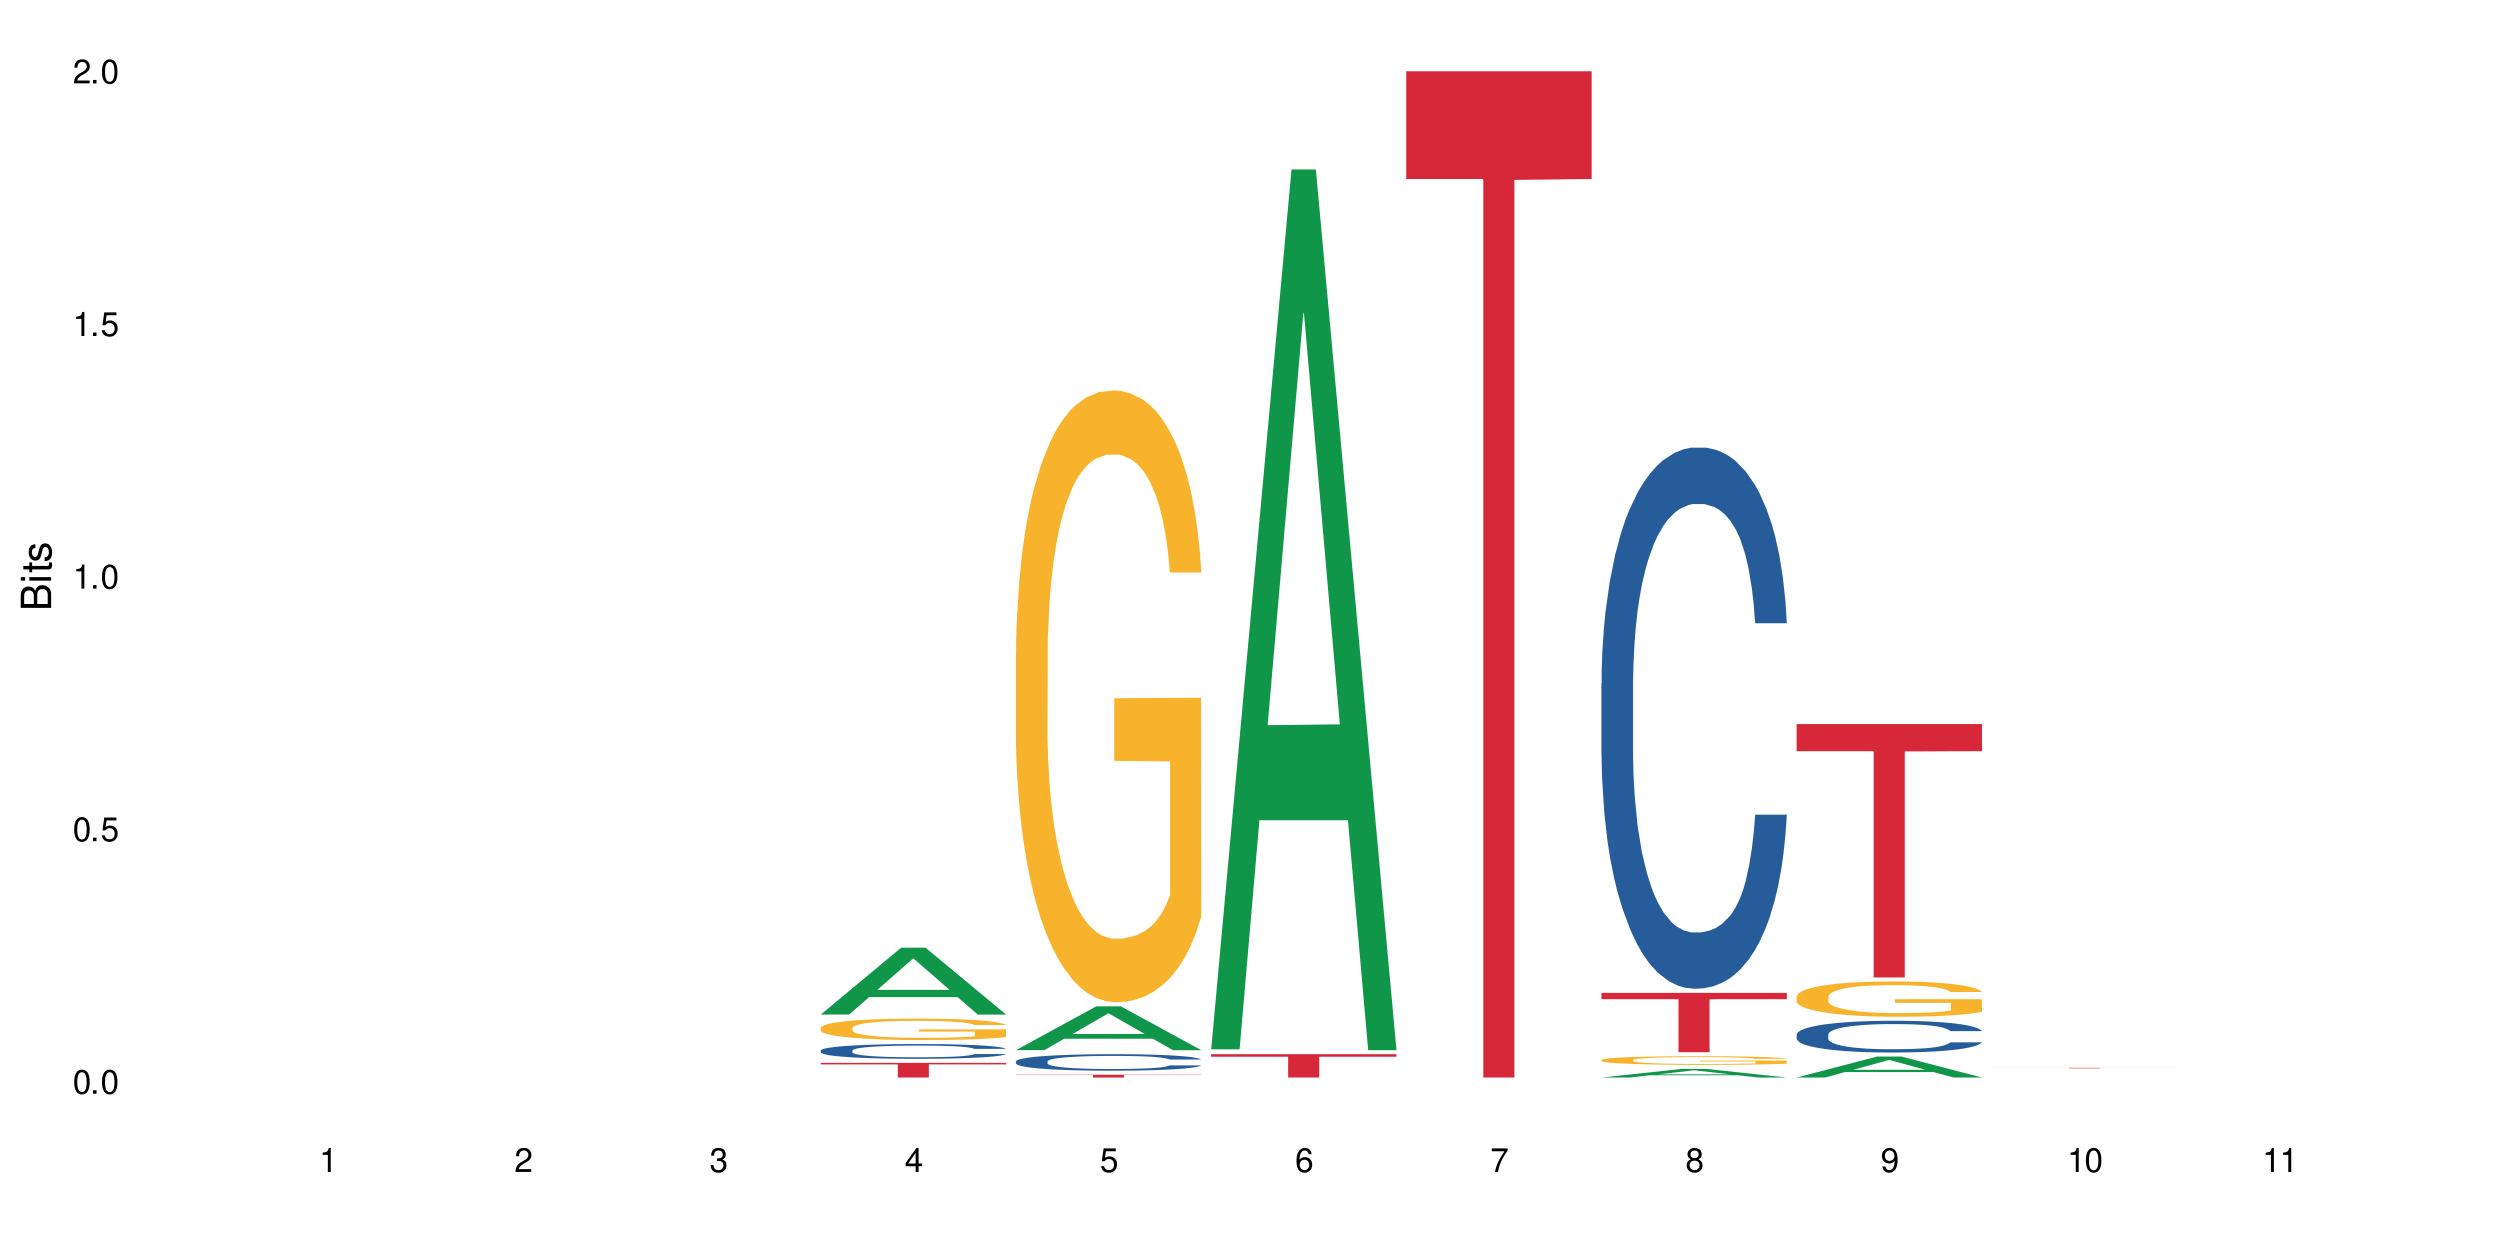
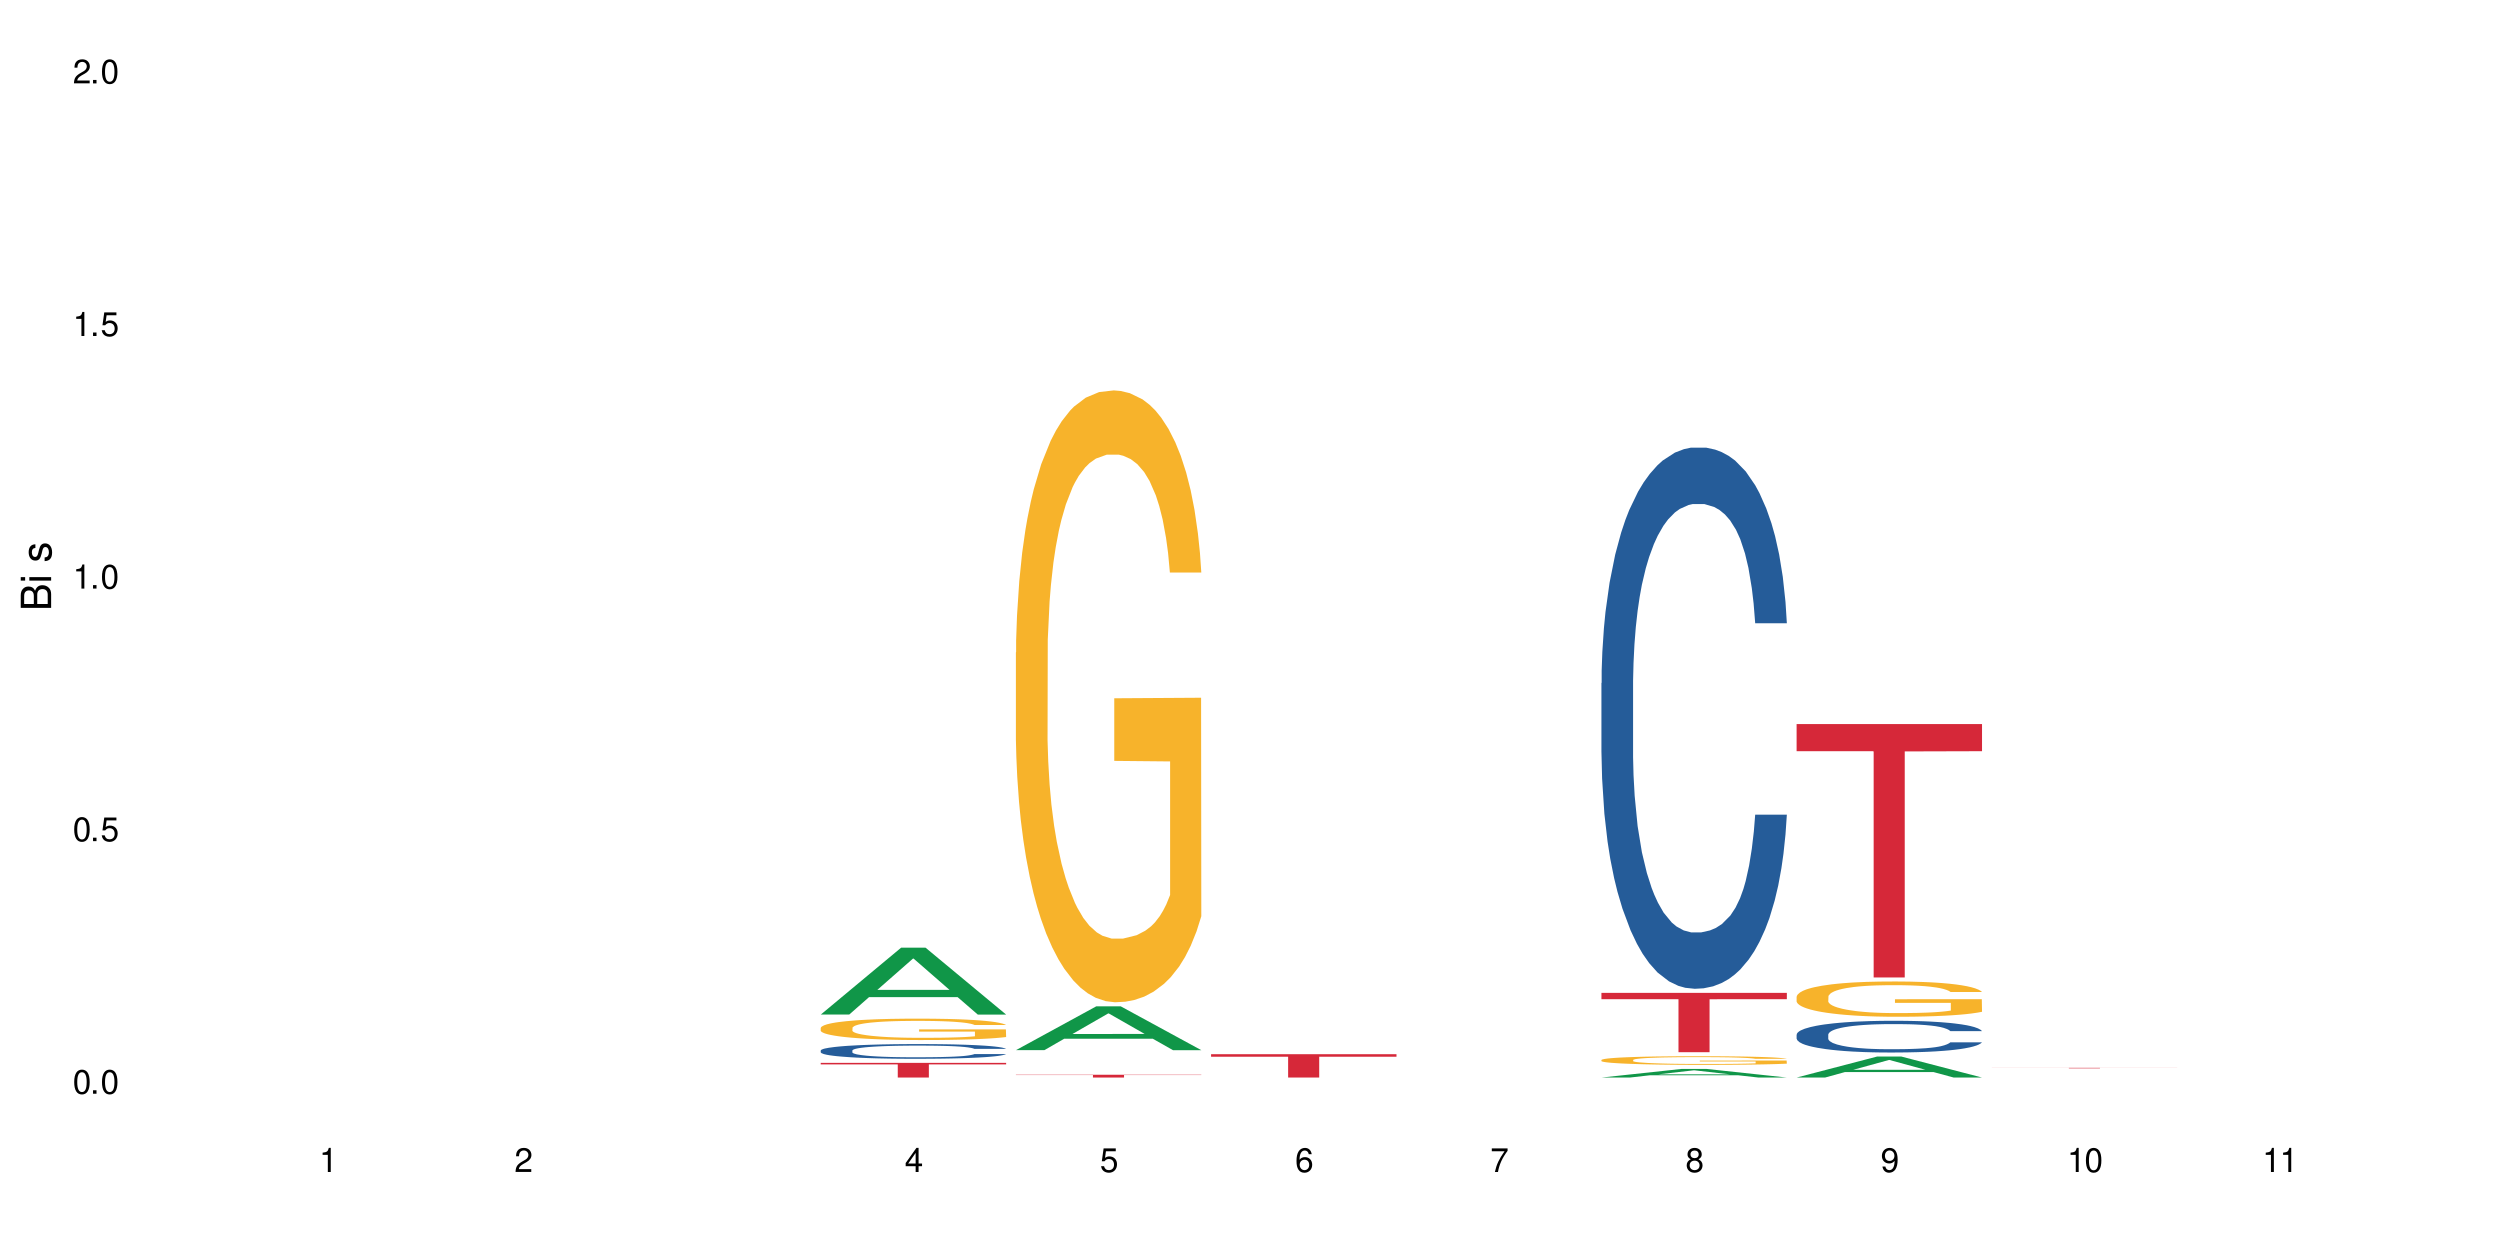
<svg xmlns="http://www.w3.org/2000/svg" xmlns:xlink="http://www.w3.org/1999/xlink" width="720" height="360" viewBox="0 0 720 360">
  <defs>
    <g>
      <g id="glyph-0-0">
</g>
      <g id="glyph-0-1">
        <path d="M 2.641 -6.938 C 2 -6.938 1.422 -6.656 1.078 -6.172 C 0.641 -5.562 0.406 -4.641 0.406 -3.359 C 0.406 -1.016 1.188 0.219 2.641 0.219 C 4.078 0.219 4.859 -1.016 4.859 -3.297 C 4.859 -4.641 4.656 -5.547 4.203 -6.172 C 3.844 -6.656 3.281 -6.938 2.641 -6.938 Z M 2.641 -6.188 C 3.547 -6.188 4 -5.25 4 -3.375 C 4 -1.406 3.562 -0.484 2.625 -0.484 C 1.734 -0.484 1.281 -1.438 1.281 -3.344 C 1.281 -5.25 1.734 -6.188 2.641 -6.188 Z M 2.641 -6.188 " />
      </g>
      <g id="glyph-0-2">
        <path d="M 1.828 -1 L 0.828 -1 L 0.828 0 L 1.828 0 Z M 1.828 -1 " />
      </g>
      <g id="glyph-0-3">
        <path d="M 4.562 -6.797 L 1.062 -6.797 L 0.547 -3.094 L 1.328 -3.094 C 1.719 -3.562 2.047 -3.734 2.578 -3.734 C 3.484 -3.734 4.062 -3.109 4.062 -2.094 C 4.062 -1.125 3.484 -0.531 2.578 -0.531 C 1.828 -0.531 1.375 -0.906 1.188 -1.672 L 0.328 -1.672 C 0.453 -1.109 0.547 -0.844 0.75 -0.594 C 1.125 -0.078 1.828 0.219 2.594 0.219 C 3.969 0.219 4.922 -0.781 4.922 -2.219 C 4.922 -3.562 4.031 -4.484 2.719 -4.484 C 2.25 -4.484 1.859 -4.359 1.469 -4.062 L 1.734 -5.969 L 4.562 -5.969 Z M 4.562 -6.797 " />
      </g>
      <g id="glyph-0-4">
        <path d="M 2.484 -4.938 L 2.484 0 L 3.328 0 L 3.328 -6.938 L 2.766 -6.938 C 2.469 -5.875 2.281 -5.734 0.984 -5.562 L 0.984 -4.938 Z M 2.484 -4.938 " />
      </g>
      <g id="glyph-0-5">
        <path d="M 4.859 -0.828 L 1.281 -0.828 C 1.359 -1.406 1.672 -1.781 2.5 -2.281 L 3.469 -2.828 C 4.406 -3.344 4.906 -4.062 4.906 -4.906 C 4.906 -5.484 4.672 -6.031 4.266 -6.406 C 3.859 -6.766 3.375 -6.938 2.719 -6.938 C 1.859 -6.938 1.219 -6.625 0.844 -6.031 C 0.609 -5.672 0.5 -5.234 0.484 -4.531 L 1.328 -4.531 C 1.359 -5.016 1.406 -5.281 1.531 -5.516 C 1.75 -5.938 2.188 -6.203 2.703 -6.203 C 3.469 -6.203 4.031 -5.641 4.031 -4.891 C 4.031 -4.344 3.719 -3.859 3.125 -3.516 L 2.234 -3 C 0.812 -2.172 0.406 -1.531 0.328 -0.016 L 4.859 -0.016 Z M 4.859 -0.828 " />
      </g>
      <g id="glyph-0-6">
-         <path d="M 2.125 -3.188 L 2.578 -3.188 C 3.5 -3.188 3.984 -2.766 3.984 -1.922 C 3.984 -1.062 3.469 -0.531 2.594 -0.531 C 1.656 -0.531 1.203 -1 1.156 -2.016 L 0.312 -2.016 C 0.344 -1.453 0.438 -1.094 0.609 -0.781 C 0.953 -0.109 1.625 0.219 2.547 0.219 C 3.953 0.219 4.859 -0.625 4.859 -1.938 C 4.859 -2.828 4.516 -3.297 3.703 -3.594 C 4.344 -3.844 4.656 -4.328 4.656 -5.031 C 4.656 -6.219 3.875 -6.938 2.578 -6.938 C 1.203 -6.938 0.484 -6.172 0.453 -4.703 L 1.297 -4.703 C 1.312 -5.125 1.344 -5.359 1.453 -5.578 C 1.641 -5.969 2.062 -6.203 2.594 -6.203 C 3.344 -6.203 3.797 -5.75 3.797 -5 C 3.797 -4.516 3.609 -4.219 3.25 -4.047 C 3.016 -3.953 2.703 -3.922 2.125 -3.906 Z M 2.125 -3.188 " />
-       </g>
+         </g>
      <g id="glyph-0-7">
        <path d="M 3.141 -1.672 L 3.141 0 L 3.984 0 L 3.984 -1.672 L 4.984 -1.672 L 4.984 -2.438 L 3.984 -2.438 L 3.984 -6.938 L 3.359 -6.938 L 0.266 -2.578 L 0.266 -1.672 Z M 3.141 -2.438 L 1 -2.438 L 3.141 -5.5 Z M 3.141 -2.438 " />
      </g>
      <g id="glyph-0-8">
        <path d="M 4.781 -5.125 C 4.609 -6.266 3.891 -6.938 2.844 -6.938 C 2.094 -6.938 1.422 -6.578 1.031 -5.953 C 0.594 -5.266 0.406 -4.422 0.406 -3.172 C 0.406 -2 0.578 -1.25 0.984 -0.641 C 1.359 -0.078 1.953 0.219 2.703 0.219 C 3.984 0.219 4.922 -0.75 4.922 -2.094 C 4.922 -3.375 4.062 -4.281 2.844 -4.281 C 2.172 -4.281 1.641 -4.031 1.281 -3.516 C 1.281 -5.234 1.828 -6.188 2.797 -6.188 C 3.391 -6.188 3.797 -5.797 3.938 -5.125 Z M 2.734 -3.531 C 3.547 -3.531 4.062 -2.953 4.062 -2.031 C 4.062 -1.156 3.484 -0.531 2.703 -0.531 C 1.922 -0.531 1.328 -1.188 1.328 -2.078 C 1.328 -2.938 1.906 -3.531 2.734 -3.531 Z M 2.734 -3.531 " />
      </g>
      <g id="glyph-0-9">
        <path d="M 4.984 -6.797 L 0.438 -6.797 L 0.438 -5.969 L 4.109 -5.969 C 2.5 -3.656 1.828 -2.234 1.328 0 L 2.219 0 C 2.594 -2.172 3.453 -4.047 4.984 -6.094 Z M 4.984 -6.797 " />
      </g>
      <g id="glyph-0-10">
        <path d="M 3.75 -3.656 C 4.469 -4.094 4.688 -4.438 4.688 -5.078 C 4.688 -6.172 3.844 -6.938 2.641 -6.938 C 1.438 -6.938 0.594 -6.172 0.594 -5.094 C 0.594 -4.438 0.812 -4.094 1.516 -3.656 C 0.734 -3.266 0.359 -2.703 0.359 -1.922 C 0.359 -0.656 1.281 0.219 2.641 0.219 C 3.984 0.219 4.922 -0.656 4.922 -1.922 C 4.922 -2.703 4.531 -3.266 3.75 -3.656 Z M 2.641 -6.188 C 3.359 -6.188 3.812 -5.75 3.812 -5.062 C 3.812 -4.406 3.344 -3.984 2.641 -3.984 C 1.922 -3.984 1.453 -4.406 1.453 -5.078 C 1.453 -5.75 1.922 -6.188 2.641 -6.188 Z M 2.641 -3.266 C 3.484 -3.266 4.062 -2.719 4.062 -1.906 C 4.062 -1.078 3.484 -0.531 2.625 -0.531 C 1.797 -0.531 1.219 -1.094 1.219 -1.906 C 1.219 -2.719 1.781 -3.266 2.641 -3.266 Z M 2.641 -3.266 " />
      </g>
      <g id="glyph-0-11">
        <path d="M 0.516 -1.578 C 0.672 -0.453 1.406 0.219 2.438 0.219 C 3.188 0.219 3.859 -0.141 4.266 -0.766 C 4.688 -1.453 4.891 -2.297 4.891 -3.547 C 4.891 -4.719 4.703 -5.453 4.312 -6.078 C 3.938 -6.641 3.344 -6.938 2.594 -6.938 C 1.297 -6.938 0.359 -5.969 0.359 -4.625 C 0.359 -3.344 1.234 -2.453 2.453 -2.453 C 3.094 -2.453 3.578 -2.672 4.016 -3.203 C 4 -1.484 3.469 -0.531 2.5 -0.531 C 1.906 -0.531 1.484 -0.906 1.359 -1.578 Z M 2.578 -6.203 C 3.375 -6.203 3.969 -5.531 3.969 -4.641 C 3.969 -3.797 3.391 -3.188 2.547 -3.188 C 1.734 -3.188 1.234 -3.766 1.234 -4.688 C 1.234 -5.562 1.797 -6.203 2.578 -6.203 Z M 2.578 -6.203 " />
      </g>
      <g id="glyph-1-0">
</g>
      <g id="glyph-1-1">
        <path d="M 0 -0.953 L 0 -4.891 C 0 -5.719 -0.234 -6.344 -0.734 -6.797 C -1.188 -7.234 -1.812 -7.469 -2.5 -7.469 C -3.547 -7.469 -4.188 -7 -4.625 -5.875 C -4.984 -6.688 -5.625 -7.094 -6.531 -7.094 C -7.172 -7.094 -7.734 -6.859 -8.141 -6.391 C -8.562 -5.922 -8.75 -5.344 -8.75 -4.5 L -8.75 -0.953 Z M -4.984 -2.062 L -7.766 -2.062 L -7.766 -4.219 C -7.766 -4.844 -7.688 -5.203 -7.453 -5.5 C -7.219 -5.812 -6.859 -5.969 -6.375 -5.969 C -5.891 -5.969 -5.531 -5.812 -5.297 -5.5 C -5.062 -5.203 -4.984 -4.844 -4.984 -4.219 Z M -0.984 -2.062 L -4 -2.062 L -4 -4.781 C -4 -5.766 -3.438 -6.359 -2.484 -6.359 C -1.547 -6.359 -0.984 -5.766 -0.984 -4.781 Z M -0.984 -2.062 " />
      </g>
      <g id="glyph-1-2">
        <path d="M -6.281 -1.797 L -6.281 -0.797 L 0 -0.797 L 0 -1.797 Z M -8.75 -1.797 L -8.75 -0.797 L -7.484 -0.797 L -7.484 -1.797 Z M -8.75 -1.797 " />
      </g>
      <g id="glyph-1-3">
-         <path d="M -6.281 -3.047 L -6.281 -2.016 L -8.016 -2.016 L -8.016 -1.016 L -6.281 -1.016 L -6.281 -0.172 L -5.469 -0.172 L -5.469 -1.016 L -0.719 -1.016 C -0.078 -1.016 0.281 -1.453 0.281 -2.234 C 0.281 -2.5 0.25 -2.719 0.188 -3.047 L -0.641 -3.047 C -0.609 -2.906 -0.594 -2.766 -0.594 -2.562 C -0.594 -2.141 -0.719 -2.016 -1.156 -2.016 L -5.469 -2.016 L -5.469 -3.047 Z M -6.281 -3.047 " />
-       </g>
+         </g>
      <g id="glyph-1-4">
        <path d="M -4.531 -5.25 C -5.766 -5.25 -6.469 -4.422 -6.469 -2.969 C -6.469 -1.516 -5.719 -0.562 -4.547 -0.562 C -3.562 -0.562 -3.094 -1.062 -2.734 -2.562 L -2.516 -3.484 C -2.344 -4.188 -2.094 -4.469 -1.641 -4.469 C -1.047 -4.469 -0.641 -3.875 -0.641 -3 C -0.641 -2.453 -0.797 -2 -1.062 -1.75 C -1.25 -1.594 -1.422 -1.531 -1.875 -1.469 L -1.875 -0.406 C -0.422 -0.453 0.281 -1.266 0.281 -2.922 C 0.281 -4.5 -0.5 -5.516 -1.719 -5.516 C -2.656 -5.516 -3.172 -4.984 -3.469 -3.734 L -3.703 -2.766 C -3.891 -1.953 -4.156 -1.609 -4.594 -1.609 C -5.188 -1.609 -5.547 -2.125 -5.547 -2.938 C -5.547 -3.75 -5.203 -4.172 -4.531 -4.203 Z M -4.531 -5.25 " />
      </g>
    </g>
  </defs>
  <rect x="-72" y="-36" width="864" height="432" fill="rgb(100%, 100%, 100%)" fill-opacity="1" />
  <path fill-rule="nonzero" fill="rgb(6.275%, 58.824%, 28.235%)" fill-opacity="1" d="M 236.367 292.188 L 236.422 292.168 L 259.527 272.926 L 266.547 272.926 L 289.766 292.203 L 281.609 292.203 L 275.789 287.172 L 250.285 287.172 L 244.582 292.188 L 236.367 292.188 L 252.738 285.09 L 273.449 285.074 L 263.121 276.078 L 263.008 276.059 L 262.895 276.113 L 252.684 285.074 L 252.738 285.09 Z M 236.367 292.188 " />
  <path fill-rule="nonzero" fill="rgb(14.51%, 36.078%, 60%)" fill-opacity="1" d="M 236.367 302.539 L 236.43 302.535 L 236.43 302.441 L 236.625 302.297 L 237.082 302.109 L 237.539 301.98 L 238.711 301.754 L 240.34 301.535 L 242.031 301.363 L 243.27 301.262 L 244.375 301.184 L 246.914 301.043 L 248.543 300.969 L 250.301 300.902 L 252.449 300.836 L 254.016 300.797 L 257.531 300.734 L 260.137 300.707 L 262.152 300.695 L 266.516 300.695 L 269.121 300.711 L 271.012 300.73 L 273.094 300.762 L 274.852 300.797 L 277.914 300.883 L 280.648 300.992 L 281.887 301.055 L 283.84 301.172 L 285.34 301.289 L 286.379 301.391 L 287.551 301.535 L 288.594 301.707 L 289.375 301.906 L 289.766 302.07 L 280.648 302.07 L 280.191 301.918 L 279.672 301.797 L 278.695 301.637 L 277.719 301.527 L 276.352 301.414 L 275.113 301.34 L 273.422 301.266 L 271.922 301.219 L 270.359 301.184 L 268.863 301.16 L 265.996 301.137 L 262.676 301.137 L 261.438 301.145 L 258.898 301.176 L 257.531 301.203 L 255.578 301.258 L 254.211 301.309 L 252.582 301.387 L 251.473 301.453 L 250.105 301.551 L 249.129 301.641 L 248.023 301.77 L 247.371 301.867 L 246.785 301.977 L 246.266 302.102 L 245.875 302.238 L 245.613 302.383 L 245.484 302.52 L 245.484 303.121 L 245.613 303.262 L 245.938 303.422 L 246.785 303.66 L 248.023 303.863 L 249.457 304.027 L 250.824 304.145 L 251.605 304.195 L 252.645 304.258 L 254.273 304.336 L 256.617 304.414 L 257.984 304.445 L 260.07 304.477 L 262.219 304.492 L 265.086 304.492 L 267.625 304.477 L 269.316 304.457 L 271.074 304.426 L 273.484 304.359 L 274.984 304.297 L 276.285 304.223 L 277.262 304.152 L 277.914 304.09 L 278.891 303.969 L 279.672 303.836 L 280.258 303.703 L 280.648 303.57 L 289.766 303.57 L 289.375 303.727 L 288.789 303.875 L 288.203 303.988 L 287.293 304.125 L 286.25 304.242 L 284.75 304.379 L 283.516 304.469 L 281.887 304.566 L 280.387 304.637 L 278.762 304.703 L 276.352 304.781 L 274.789 304.82 L 273.094 304.855 L 271.074 304.887 L 268.535 304.914 L 265.801 304.93 L 263.262 304.934 L 260.527 304.926 L 258.508 304.91 L 255.836 304.875 L 252.516 304.805 L 250.105 304.73 L 248.219 304.656 L 246.59 304.582 L 244.766 304.477 L 242.422 304.305 L 240.988 304.176 L 240.012 304.066 L 238.906 303.914 L 238.125 303.777 L 237.211 303.562 L 236.562 303.289 L 236.367 303.074 Z M 236.367 302.539 " />
  <path fill-rule="nonzero" fill="rgb(96.863%, 70.196%, 16.863%)" fill-opacity="1" d="M 236.367 296.008 L 236.43 296.004 L 236.43 295.891 L 236.691 295.637 L 237.344 295.289 L 238.188 295 L 239.102 294.777 L 239.688 294.656 L 240.664 294.488 L 241.512 294.363 L 243.66 294.113 L 246.395 293.875 L 247.891 293.773 L 249.586 293.68 L 251.996 293.57 L 253.102 293.531 L 256.488 293.441 L 260.332 293.387 L 264.562 293.367 L 266.516 293.375 L 269.188 293.398 L 272.836 293.457 L 274.918 293.516 L 276.547 293.57 L 278.238 293.645 L 280.324 293.758 L 282.277 293.891 L 283.84 294.027 L 285.402 294.195 L 286.707 294.375 L 287.812 294.574 L 288.789 294.809 L 289.375 295.008 L 289.766 295.203 L 280.715 295.203 L 280.191 295.008 L 279.605 294.855 L 278.629 294.668 L 277.652 294.535 L 276.676 294.426 L 274.852 294.281 L 273.289 294.191 L 271.336 294.113 L 269.449 294.062 L 267.301 294.027 L 265.996 294.016 L 262.543 294.016 L 259.418 294.055 L 257.594 294.102 L 256.293 294.145 L 254.469 294.23 L 253.363 294.297 L 252.711 294.344 L 250.758 294.516 L 249.457 294.676 L 248.738 294.781 L 247.828 294.949 L 247.176 295.102 L 246.461 295.328 L 246.07 295.496 L 245.547 295.879 L 245.484 296.895 L 245.68 297.105 L 246.07 297.336 L 246.59 297.539 L 247.371 297.754 L 248.152 297.918 L 249.52 298.137 L 250.691 298.285 L 251.605 298.379 L 253.363 298.531 L 254.078 298.582 L 255.773 298.684 L 257.531 298.762 L 259.68 298.828 L 261.309 298.863 L 263.914 298.891 L 267.234 298.891 L 271.141 298.859 L 273.617 298.812 L 275.309 298.766 L 276.418 298.727 L 277.785 298.668 L 278.762 298.609 L 279.672 298.547 L 280.781 298.453 L 280.781 297.105 L 264.695 297.102 L 264.695 296.469 L 289.699 296.465 L 289.766 298.668 L 288.398 298.816 L 286.707 298.965 L 285.078 299.078 L 283.383 299.172 L 280.977 299.281 L 279.02 299.348 L 276.023 299.426 L 273.289 299.477 L 270.426 299.512 L 267.887 299.527 L 264.891 299.531 L 262.219 299.523 L 259.355 299.488 L 257.074 299.441 L 254.992 299.387 L 252.906 299.312 L 250.301 299.195 L 248.609 299.098 L 246.852 298.98 L 245.094 298.84 L 243.527 298.688 L 242.488 298.57 L 241.445 298.434 L 240.34 298.266 L 239.297 298.074 L 238.516 297.902 L 237.797 297.703 L 237.277 297.52 L 236.758 297.266 L 236.496 297.062 L 236.367 296.887 Z M 236.367 296.008 " />
  <path fill-rule="nonzero" fill="rgb(83.922%, 15.686%, 22.353%)" fill-opacity="1" d="M 236.367 306.098 L 289.766 306.098 L 289.766 306.551 L 267.512 306.555 L 267.512 310.332 L 258.555 310.332 L 258.555 306.559 L 258.426 306.551 L 236.367 306.551 Z M 236.367 306.098 " />
  <path fill-rule="nonzero" fill="rgb(6.275%, 58.824%, 28.235%)" fill-opacity="1" d="M 292.578 302.438 L 292.633 302.426 L 315.738 289.816 L 322.758 289.816 L 345.977 302.449 L 337.82 302.449 L 332 299.152 L 306.496 299.152 L 300.793 302.438 L 292.578 302.438 L 308.949 297.789 L 329.66 297.777 L 319.336 291.879 L 319.219 291.867 L 319.105 291.902 L 308.895 297.777 L 308.949 297.789 Z M 292.578 302.438 " />
-   <path fill-rule="nonzero" fill="rgb(14.51%, 36.078%, 60%)" fill-opacity="1" d="M 292.578 305.68 L 292.641 305.676 L 292.641 305.57 L 292.836 305.406 L 293.293 305.195 L 293.75 305.055 L 294.922 304.797 L 296.551 304.551 L 298.242 304.359 L 299.48 304.246 L 300.586 304.16 L 303.125 304 L 304.754 303.918 L 306.512 303.844 L 308.664 303.77 L 310.227 303.727 L 313.742 303.656 L 316.348 303.625 L 318.367 303.613 L 322.73 303.613 L 325.332 303.629 L 327.223 303.652 L 329.305 303.688 L 331.066 303.727 L 334.125 303.82 L 336.859 303.941 L 338.098 304.012 L 340.051 304.148 L 341.551 304.277 L 342.59 304.391 L 343.762 304.551 L 344.805 304.746 L 345.586 304.969 L 345.977 305.152 L 336.859 305.152 L 336.406 304.98 L 335.883 304.844 L 334.906 304.668 L 333.93 304.543 L 332.562 304.414 L 331.324 304.332 L 329.633 304.25 L 328.133 304.199 L 326.57 304.16 L 325.074 304.133 L 322.207 304.109 L 318.887 304.109 L 317.648 304.117 L 315.109 304.152 L 313.742 304.18 L 311.789 304.242 L 310.422 304.297 L 308.793 304.387 L 307.684 304.461 L 306.316 304.57 L 305.34 304.672 L 304.234 304.816 L 303.582 304.922 L 302.996 305.047 L 302.477 305.188 L 302.086 305.34 L 301.824 305.5 L 301.695 305.656 L 301.695 306.328 L 301.824 306.484 L 302.148 306.668 L 302.996 306.934 L 304.234 307.164 L 305.668 307.348 L 307.035 307.477 L 307.816 307.535 L 308.859 307.605 L 310.484 307.691 L 312.832 307.781 L 314.199 307.816 L 316.281 307.848 L 318.43 307.867 L 321.297 307.867 L 323.836 307.848 L 325.527 307.828 L 327.289 307.793 L 329.695 307.719 L 331.195 307.648 L 332.496 307.566 L 333.473 307.484 L 334.125 307.414 L 335.102 307.281 L 335.883 307.133 L 336.469 306.98 L 336.859 306.832 L 345.977 306.832 L 345.586 307.008 L 345 307.176 L 344.414 307.301 L 343.504 307.453 L 342.461 307.59 L 340.965 307.742 L 339.727 307.84 L 338.098 307.949 L 336.602 308.031 L 334.973 308.105 L 332.562 308.191 L 331 308.234 L 329.305 308.273 L 327.289 308.309 L 324.746 308.34 L 322.012 308.355 L 319.473 308.363 L 316.738 308.352 L 314.719 308.336 L 312.047 308.297 L 308.727 308.219 L 306.316 308.137 L 304.43 308.055 L 302.801 307.965 L 300.977 307.848 L 298.633 307.66 L 297.199 307.512 L 296.223 307.391 L 295.117 307.219 L 294.336 307.066 L 293.422 306.824 L 292.773 306.516 L 292.578 306.277 Z M 292.578 305.68 " />
  <path fill-rule="nonzero" fill="rgb(96.863%, 70.196%, 16.863%)" fill-opacity="1" d="M 292.578 187.91 L 292.641 187.75 L 292.641 184.531 L 292.902 177.289 L 293.555 167.312 L 294.398 159.105 L 295.312 152.668 L 295.898 149.289 L 296.875 144.461 L 297.723 140.922 L 299.871 133.68 L 302.605 126.918 L 304.105 124.023 L 305.797 121.285 L 308.207 118.23 L 309.312 117.102 L 312.699 114.527 L 316.543 112.918 L 320.773 112.434 L 322.73 112.598 L 325.398 113.238 L 329.047 115.012 L 331.129 116.621 L 332.758 118.23 L 334.449 120.32 L 336.535 123.539 L 338.488 127.402 L 340.051 131.266 L 341.613 136.094 L 342.918 141.242 L 344.023 146.875 L 345 153.633 L 345.586 159.266 L 345.977 164.898 L 336.926 164.898 L 336.406 159.266 L 335.82 154.922 L 334.84 149.609 L 333.863 145.746 L 332.887 142.691 L 331.066 138.508 L 329.5 135.93 L 327.547 133.68 L 325.66 132.23 L 323.512 131.266 L 322.207 130.941 L 318.758 130.941 L 315.629 132.07 L 313.809 133.355 L 312.504 134.645 L 310.68 137.059 L 309.574 138.988 L 308.922 140.277 L 306.969 145.266 L 305.668 149.77 L 304.949 152.828 L 304.039 157.656 L 303.387 162 L 302.672 168.438 L 302.281 173.266 L 301.758 184.211 L 301.695 213.176 L 301.891 219.293 L 302.281 225.891 L 302.801 231.684 L 303.582 237.801 L 304.363 242.465 L 305.73 248.742 L 306.902 252.926 L 307.816 255.664 L 309.574 260.008 L 310.289 261.457 L 311.984 264.352 L 313.742 266.605 L 315.891 268.535 L 317.52 269.504 L 320.125 270.309 L 323.445 270.309 L 327.352 269.34 L 329.828 268.055 L 331.52 266.766 L 332.629 265.641 L 333.996 263.871 L 334.973 262.262 L 335.883 260.488 L 336.992 257.754 L 336.992 219.293 L 320.906 219.133 L 320.906 201.105 L 345.914 200.945 L 345.977 263.871 L 344.609 268.215 L 342.918 272.398 L 341.289 275.617 L 339.598 278.352 L 337.188 281.41 L 335.234 283.344 L 332.238 285.594 L 329.5 287.043 L 326.637 288.008 L 324.098 288.492 L 321.102 288.652 L 318.43 288.332 L 315.566 287.363 L 313.285 286.078 L 311.203 284.469 L 309.117 282.375 L 306.512 278.996 L 304.82 276.262 L 303.062 272.883 L 301.305 268.859 L 299.742 264.512 L 298.699 261.133 L 297.656 257.27 L 296.551 252.445 L 295.508 246.973 L 294.727 241.984 L 294.008 236.352 L 293.488 231.039 L 292.969 223.797 L 292.707 218.004 L 292.578 213.016 Z M 292.578 187.91 " />
  <path fill-rule="nonzero" fill="rgb(83.922%, 15.686%, 22.353%)" fill-opacity="1" d="M 292.578 309.527 L 345.977 309.527 L 345.977 309.613 L 323.723 309.613 L 323.723 310.332 L 314.77 310.332 L 314.77 309.613 L 292.578 309.613 Z M 292.578 309.527 " />
-   <path fill-rule="nonzero" fill="rgb(6.275%, 58.824%, 28.235%)" fill-opacity="1" d="M 348.789 302.215 L 348.844 301.977 L 371.953 48.809 L 378.969 48.809 L 402.188 302.453 L 394.031 302.453 L 388.211 236.242 L 362.711 236.242 L 357.004 302.215 L 348.789 302.215 L 365.164 208.852 L 385.871 208.613 L 375.547 90.246 L 375.434 90.008 L 375.316 90.723 L 365.105 208.613 L 365.164 208.852 Z M 348.789 302.215 " />
  <path fill-rule="nonzero" fill="rgb(83.922%, 15.686%, 22.353%)" fill-opacity="1" d="M 348.789 303.617 L 402.188 303.617 L 402.188 304.336 L 379.934 304.34 L 379.934 310.332 L 370.98 310.332 L 370.98 304.348 L 370.848 304.336 L 348.789 304.336 Z M 348.789 303.617 " />
-   <path fill-rule="nonzero" fill="rgb(83.922%, 15.686%, 22.353%)" fill-opacity="1" d="M 405 20.527 L 458.402 20.527 L 458.402 51.547 L 436.145 51.82 L 436.145 310.332 L 427.191 310.332 L 427.191 52.094 L 427.062 51.547 L 405 51.547 Z M 405 20.527 " />
  <path fill-rule="nonzero" fill="rgb(6.275%, 58.824%, 28.235%)" fill-opacity="1" d="M 461.211 310.332 L 461.27 310.328 L 484.375 307.844 L 491.391 307.844 L 514.613 310.332 L 506.453 310.332 L 500.633 309.684 L 475.133 309.684 L 469.426 310.332 L 461.211 310.332 L 477.586 309.414 L 498.297 309.414 L 487.969 308.25 L 487.855 308.25 L 487.742 308.258 L 477.527 309.414 L 477.586 309.414 Z M 461.211 310.332 " />
  <path fill-rule="nonzero" fill="rgb(14.51%, 36.078%, 60%)" fill-opacity="1" d="M 461.211 196.734 L 461.277 196.59 L 461.277 193.172 L 461.473 187.758 L 461.926 180.922 L 462.383 176.219 L 463.555 167.816 L 465.184 159.695 L 466.879 153.426 L 468.113 149.723 L 469.223 146.875 L 471.762 141.602 L 473.391 138.895 L 475.148 136.473 L 477.297 134.051 L 478.859 132.629 L 482.375 130.348 L 484.98 129.352 L 487 128.922 L 491.363 128.922 L 493.969 129.492 L 495.855 130.207 L 497.941 131.344 L 499.699 132.629 L 502.762 135.762 L 505.496 139.75 L 506.73 142.031 L 508.688 146.445 L 510.184 150.719 L 511.227 154.422 L 512.398 159.695 L 513.441 166.105 L 514.223 173.371 L 514.613 179.496 L 505.496 179.496 L 505.039 173.797 L 504.52 169.383 L 503.543 163.539 L 502.562 159.41 L 501.195 155.277 L 499.961 152.57 L 498.266 149.863 L 496.77 148.156 L 495.207 146.875 L 493.707 146.02 L 490.844 145.164 L 487.52 145.164 L 486.285 145.449 L 483.742 146.59 L 482.375 147.586 L 480.422 149.578 L 479.055 151.434 L 477.426 154.281 L 476.32 156.703 L 474.953 160.406 L 473.977 163.684 L 472.867 168.383 L 472.219 171.945 L 471.633 175.934 L 471.109 180.637 L 470.719 185.621 L 470.457 190.895 L 470.328 196.02 L 470.328 218.102 L 470.457 223.23 L 470.785 229.215 L 471.633 237.902 L 472.867 245.453 L 474.301 251.438 L 475.668 255.711 L 476.449 257.707 L 477.492 259.984 L 479.121 262.832 L 481.465 265.684 L 482.832 266.824 L 484.918 267.961 L 487.066 268.531 L 489.93 268.531 L 492.469 267.961 L 494.164 267.25 L 495.922 266.109 L 498.332 263.688 L 499.828 261.41 L 501.133 258.703 L 502.109 255.996 L 502.762 253.715 L 503.738 249.301 L 504.52 244.457 L 505.105 239.469 L 505.496 234.629 L 514.613 234.629 L 514.223 240.324 L 513.637 245.883 L 513.051 250.012 L 512.137 255 L 511.094 259.414 L 509.598 264.402 L 508.359 267.676 L 506.73 271.238 L 505.234 273.945 L 503.605 276.367 L 501.195 279.215 L 499.633 280.641 L 497.941 281.922 L 495.922 283.062 L 493.383 284.059 L 490.648 284.629 L 488.105 284.773 L 485.371 284.488 L 483.352 283.918 L 480.684 282.637 L 477.363 280.07 L 474.953 277.363 L 473.062 274.656 L 471.438 271.809 L 469.613 267.961 L 467.27 261.695 L 465.836 256.852 L 464.859 252.863 L 463.75 247.305 L 462.969 242.32 L 462.059 234.344 L 461.406 224.227 L 461.211 216.391 Z M 461.211 196.734 " />
  <path fill-rule="nonzero" fill="rgb(96.863%, 70.196%, 16.863%)" fill-opacity="1" d="M 461.211 305.258 L 461.277 305.258 L 461.277 305.211 L 461.535 305.109 L 462.188 304.969 L 463.035 304.852 L 463.945 304.762 L 464.531 304.715 L 465.508 304.645 L 466.355 304.594 L 468.504 304.492 L 471.242 304.398 L 472.738 304.355 L 474.43 304.316 L 476.84 304.273 L 477.949 304.258 L 481.336 304.223 L 485.176 304.199 L 489.41 304.195 L 491.363 304.195 L 494.035 304.203 L 497.68 304.23 L 499.766 304.254 L 501.391 304.273 L 503.086 304.305 L 505.168 304.352 L 507.125 304.406 L 508.688 304.461 L 510.25 304.527 L 511.551 304.602 L 512.66 304.68 L 513.637 304.773 L 514.223 304.855 L 514.613 304.934 L 505.559 304.934 L 505.039 304.855 L 504.453 304.793 L 503.477 304.719 L 502.5 304.664 L 501.523 304.621 L 499.699 304.562 L 498.137 304.523 L 496.184 304.492 L 494.293 304.473 L 492.145 304.461 L 490.844 304.453 L 487.391 304.453 L 484.266 304.469 L 482.441 304.488 L 481.141 304.508 L 479.316 304.539 L 478.207 304.566 L 477.559 304.586 L 475.602 304.656 L 474.301 304.719 L 473.586 304.762 L 472.672 304.832 L 472.023 304.895 L 471.305 304.984 L 470.914 305.051 L 470.395 305.207 L 470.328 305.617 L 470.523 305.703 L 470.914 305.797 L 471.438 305.875 L 472.219 305.965 L 473 306.027 L 474.367 306.117 L 475.539 306.176 L 476.449 306.215 L 478.207 306.277 L 478.926 306.297 L 480.617 306.34 L 482.375 306.371 L 484.523 306.398 L 486.152 306.41 L 488.758 306.422 L 492.078 306.422 L 495.988 306.41 L 498.461 306.391 L 500.156 306.371 L 501.262 306.355 L 502.629 306.332 L 503.605 306.309 L 504.52 306.285 L 505.625 306.246 L 505.625 305.703 L 489.539 305.699 L 489.539 305.445 L 514.547 305.441 L 514.613 306.332 L 513.246 306.391 L 511.551 306.453 L 509.922 306.496 L 508.23 306.535 L 505.82 306.578 L 503.867 306.605 L 500.871 306.637 L 498.137 306.66 L 495.27 306.672 L 492.73 306.68 L 489.734 306.68 L 487.066 306.676 L 484.199 306.664 L 481.922 306.645 L 479.836 306.621 L 477.754 306.594 L 475.148 306.543 L 473.453 306.508 L 471.695 306.457 L 469.938 306.402 L 468.375 306.34 L 467.332 306.293 L 466.289 306.238 L 465.184 306.168 L 464.141 306.094 L 463.359 306.023 L 462.645 305.941 L 462.121 305.867 L 461.602 305.766 L 461.34 305.684 L 461.211 305.613 Z M 461.211 305.258 " />
  <path fill-rule="nonzero" fill="rgb(83.922%, 15.686%, 22.353%)" fill-opacity="1" d="M 461.211 285.938 L 514.613 285.938 L 514.613 287.766 L 492.355 287.781 L 492.355 303.031 L 483.402 303.031 L 483.402 287.797 L 483.273 287.766 L 461.211 287.766 Z M 461.211 285.938 " />
  <path fill-rule="nonzero" fill="rgb(6.275%, 58.824%, 28.235%)" fill-opacity="1" d="M 517.422 310.328 L 517.48 310.32 L 540.586 304.289 L 547.602 304.289 L 570.824 310.332 L 562.664 310.332 L 556.848 308.754 L 531.344 308.754 L 525.637 310.328 L 517.422 310.328 L 533.797 308.102 L 554.508 308.098 L 544.18 305.277 L 544.066 305.27 L 543.953 305.289 L 533.738 308.098 L 533.797 308.102 Z M 517.422 310.328 " />
  <path fill-rule="nonzero" fill="rgb(14.51%, 36.078%, 60%)" fill-opacity="1" d="M 517.422 297.965 L 517.488 297.957 L 517.488 297.758 L 517.684 297.441 L 518.141 297.039 L 518.594 296.766 L 519.766 296.27 L 521.395 295.797 L 523.09 295.43 L 524.324 295.211 L 525.434 295.043 L 527.973 294.734 L 529.602 294.578 L 531.359 294.434 L 533.508 294.293 L 535.07 294.211 L 538.586 294.074 L 541.191 294.016 L 543.211 293.992 L 547.574 293.992 L 550.18 294.027 L 552.066 294.066 L 554.152 294.133 L 555.91 294.211 L 558.973 294.395 L 561.707 294.625 L 562.945 294.762 L 564.898 295.02 L 566.395 295.27 L 567.438 295.488 L 568.609 295.797 L 569.652 296.172 L 570.434 296.598 L 570.824 296.957 L 561.707 296.957 L 561.25 296.621 L 560.73 296.363 L 559.754 296.02 L 558.777 295.777 L 557.41 295.535 L 556.172 295.379 L 554.477 295.219 L 552.98 295.121 L 551.418 295.043 L 549.918 294.992 L 547.055 294.945 L 543.734 294.945 L 542.496 294.961 L 539.957 295.027 L 538.586 295.086 L 536.633 295.203 L 535.266 295.312 L 533.637 295.477 L 532.531 295.621 L 531.164 295.836 L 530.188 296.027 L 529.078 296.305 L 528.43 296.512 L 527.844 296.746 L 527.32 297.023 L 526.93 297.316 L 526.672 297.625 L 526.539 297.926 L 526.539 299.219 L 526.672 299.52 L 526.996 299.871 L 527.844 300.379 L 529.078 300.82 L 530.512 301.172 L 531.879 301.422 L 532.66 301.539 L 533.703 301.672 L 535.332 301.84 L 537.676 302.008 L 539.043 302.074 L 541.129 302.141 L 543.277 302.172 L 546.141 302.172 L 548.684 302.141 L 550.375 302.098 L 552.133 302.031 L 554.543 301.891 L 556.039 301.754 L 557.344 301.598 L 558.32 301.438 L 558.973 301.305 L 559.949 301.047 L 560.73 300.762 L 561.316 300.469 L 561.707 300.188 L 570.824 300.188 L 570.434 300.52 L 569.848 300.848 L 569.262 301.09 L 568.348 301.379 L 567.309 301.641 L 565.809 301.93 L 564.57 302.125 L 562.945 302.332 L 561.445 302.492 L 559.816 302.633 L 557.41 302.801 L 555.844 302.883 L 554.152 302.957 L 552.133 303.023 L 549.594 303.082 L 546.859 303.117 L 544.32 303.125 L 541.582 303.109 L 539.566 303.074 L 536.895 303 L 533.574 302.848 L 531.164 302.691 L 529.273 302.531 L 527.648 302.367 L 525.824 302.141 L 523.48 301.773 L 522.047 301.488 L 521.07 301.254 L 519.961 300.93 L 519.18 300.637 L 518.27 300.168 L 517.617 299.578 L 517.422 299.117 Z M 517.422 297.965 " />
  <path fill-rule="nonzero" fill="rgb(96.863%, 70.196%, 16.863%)" fill-opacity="1" d="M 517.422 287.02 L 517.488 287.008 L 517.488 286.824 L 517.75 286.406 L 518.398 285.832 L 519.246 285.359 L 520.156 284.984 L 520.742 284.793 L 521.723 284.512 L 522.566 284.309 L 524.715 283.891 L 527.453 283.5 L 528.949 283.336 L 530.645 283.176 L 533.051 283 L 534.16 282.934 L 537.547 282.785 L 541.387 282.695 L 545.621 282.668 L 547.574 282.676 L 550.246 282.711 L 553.891 282.816 L 555.977 282.906 L 557.605 283 L 559.297 283.121 L 561.379 283.305 L 563.336 283.527 L 564.898 283.754 L 566.461 284.031 L 567.762 284.328 L 568.871 284.652 L 569.848 285.043 L 570.434 285.367 L 570.824 285.691 L 561.773 285.691 L 561.25 285.367 L 560.664 285.117 L 559.688 284.809 L 558.711 284.586 L 557.734 284.41 L 555.91 284.168 L 554.348 284.02 L 552.395 283.891 L 550.504 283.809 L 548.355 283.754 L 547.055 283.734 L 543.602 283.734 L 540.477 283.797 L 538.652 283.871 L 537.352 283.945 L 535.527 284.086 L 534.418 284.199 L 533.77 284.273 L 531.816 284.559 L 530.512 284.82 L 529.797 284.996 L 528.883 285.273 L 528.234 285.523 L 527.516 285.895 L 527.125 286.176 L 526.605 286.805 L 526.539 288.477 L 526.734 288.828 L 527.125 289.207 L 527.648 289.543 L 528.43 289.895 L 529.211 290.164 L 530.578 290.527 L 531.75 290.77 L 532.66 290.926 L 534.418 291.176 L 535.137 291.262 L 536.828 291.426 L 538.586 291.559 L 540.738 291.668 L 542.363 291.723 L 544.969 291.77 L 548.293 291.77 L 552.199 291.715 L 554.672 291.641 L 556.367 291.566 L 557.473 291.5 L 558.84 291.398 L 559.816 291.305 L 560.73 291.203 L 561.836 291.047 L 561.836 288.828 L 545.75 288.82 L 545.75 287.781 L 570.758 287.77 L 570.824 291.398 L 569.457 291.648 L 567.762 291.891 L 566.137 292.078 L 564.441 292.234 L 562.031 292.41 L 560.078 292.523 L 557.082 292.652 L 554.348 292.734 L 551.48 292.793 L 548.941 292.82 L 545.945 292.828 L 543.277 292.809 L 540.41 292.754 L 538.133 292.68 L 536.047 292.586 L 533.965 292.465 L 531.359 292.273 L 529.664 292.113 L 527.906 291.918 L 526.148 291.688 L 524.586 291.438 L 523.543 291.242 L 522.504 291.02 L 521.395 290.742 L 520.352 290.426 L 519.57 290.137 L 518.855 289.812 L 518.336 289.508 L 517.812 289.09 L 517.555 288.754 L 517.422 288.465 Z M 517.422 287.02 " />
  <path fill-rule="nonzero" fill="rgb(83.922%, 15.686%, 22.353%)" fill-opacity="1" d="M 517.422 208.531 L 570.824 208.531 L 570.824 216.344 L 548.566 216.41 L 548.566 281.504 L 539.613 281.504 L 539.613 216.48 L 539.484 216.344 L 517.422 216.344 Z M 517.422 208.531 " />
  <path fill-rule="nonzero" fill="rgb(83.922%, 15.686%, 22.353%)" fill-opacity="1" d="M 573.633 307.535 L 627.035 307.535 L 627.035 307.551 L 604.781 307.551 L 604.781 307.68 L 595.824 307.68 L 595.824 307.551 L 573.633 307.551 Z M 573.633 307.535 " />
  <g fill="rgb(0%, 0%, 0%)" fill-opacity="1">
    <use xlink:href="#glyph-0-1" x="20.965" y="314.993" />
    <use xlink:href="#glyph-0-2" x="25.965" y="314.993" />
    <use xlink:href="#glyph-0-1" x="28.965" y="314.993" />
  </g>
  <g fill="rgb(0%, 0%, 0%)" fill-opacity="1">
    <use xlink:href="#glyph-0-1" x="20.965" y="242.251" />
    <use xlink:href="#glyph-0-2" x="25.965" y="242.251" />
    <use xlink:href="#glyph-0-3" x="28.965" y="242.251" />
  </g>
  <g fill="rgb(0%, 0%, 0%)" fill-opacity="1">
    <use xlink:href="#glyph-0-4" x="20.965" y="169.509" />
    <use xlink:href="#glyph-0-2" x="25.965" y="169.509" />
    <use xlink:href="#glyph-0-1" x="28.965" y="169.509" />
  </g>
  <g fill="rgb(0%, 0%, 0%)" fill-opacity="1">
    <use xlink:href="#glyph-0-4" x="20.965" y="96.767" />
    <use xlink:href="#glyph-0-2" x="25.965" y="96.767" />
    <use xlink:href="#glyph-0-3" x="28.965" y="96.767" />
  </g>
  <g fill="rgb(0%, 0%, 0%)" fill-opacity="1">
    <use xlink:href="#glyph-0-5" x="20.965" y="24.024" />
    <use xlink:href="#glyph-0-2" x="25.965" y="24.024" />
    <use xlink:href="#glyph-0-1" x="28.965" y="24.024" />
  </g>
  <g fill="rgb(0%, 0%, 0%)" fill-opacity="1">
    <use xlink:href="#glyph-0-4" x="91.93" y="337.532" />
  </g>
  <g fill="rgb(0%, 0%, 0%)" fill-opacity="1">
    <use xlink:href="#glyph-0-5" x="148.145" y="337.532" />
  </g>
  <g fill="rgb(0%, 0%, 0%)" fill-opacity="1">
    <use xlink:href="#glyph-0-6" x="204.355" y="337.532" />
  </g>
  <g fill="rgb(0%, 0%, 0%)" fill-opacity="1">
    <use xlink:href="#glyph-0-7" x="260.566" y="337.532" />
  </g>
  <g fill="rgb(0%, 0%, 0%)" fill-opacity="1">
    <use xlink:href="#glyph-0-3" x="316.777" y="337.532" />
  </g>
  <g fill="rgb(0%, 0%, 0%)" fill-opacity="1">
    <use xlink:href="#glyph-0-8" x="372.988" y="337.532" />
  </g>
  <g fill="rgb(0%, 0%, 0%)" fill-opacity="1">
    <use xlink:href="#glyph-0-9" x="429.199" y="337.532" />
  </g>
  <g fill="rgb(0%, 0%, 0%)" fill-opacity="1">
    <use xlink:href="#glyph-0-10" x="485.41" y="337.532" />
  </g>
  <g fill="rgb(0%, 0%, 0%)" fill-opacity="1">
    <use xlink:href="#glyph-0-11" x="541.625" y="337.532" />
  </g>
  <g fill="rgb(0%, 0%, 0%)" fill-opacity="1">
    <use xlink:href="#glyph-0-4" x="595.336" y="337.532" />
    <use xlink:href="#glyph-0-1" x="600.336" y="337.532" />
  </g>
  <g fill="rgb(0%, 0%, 0%)" fill-opacity="1">
    <use xlink:href="#glyph-0-4" x="651.547" y="337.532" />
    <use xlink:href="#glyph-0-4" x="656.547" y="337.532" />
  </g>
  <g fill="rgb(0%, 0%, 0%)" fill-opacity="1">
    <use xlink:href="#glyph-1-1" x="14.725" y="176.012" />
    <use xlink:href="#glyph-1-2" x="14.725" y="168.012" />
    <use xlink:href="#glyph-1-3" x="14.725" y="165.012" />
    <use xlink:href="#glyph-1-4" x="14.725" y="162.012" />
  </g>
</svg>